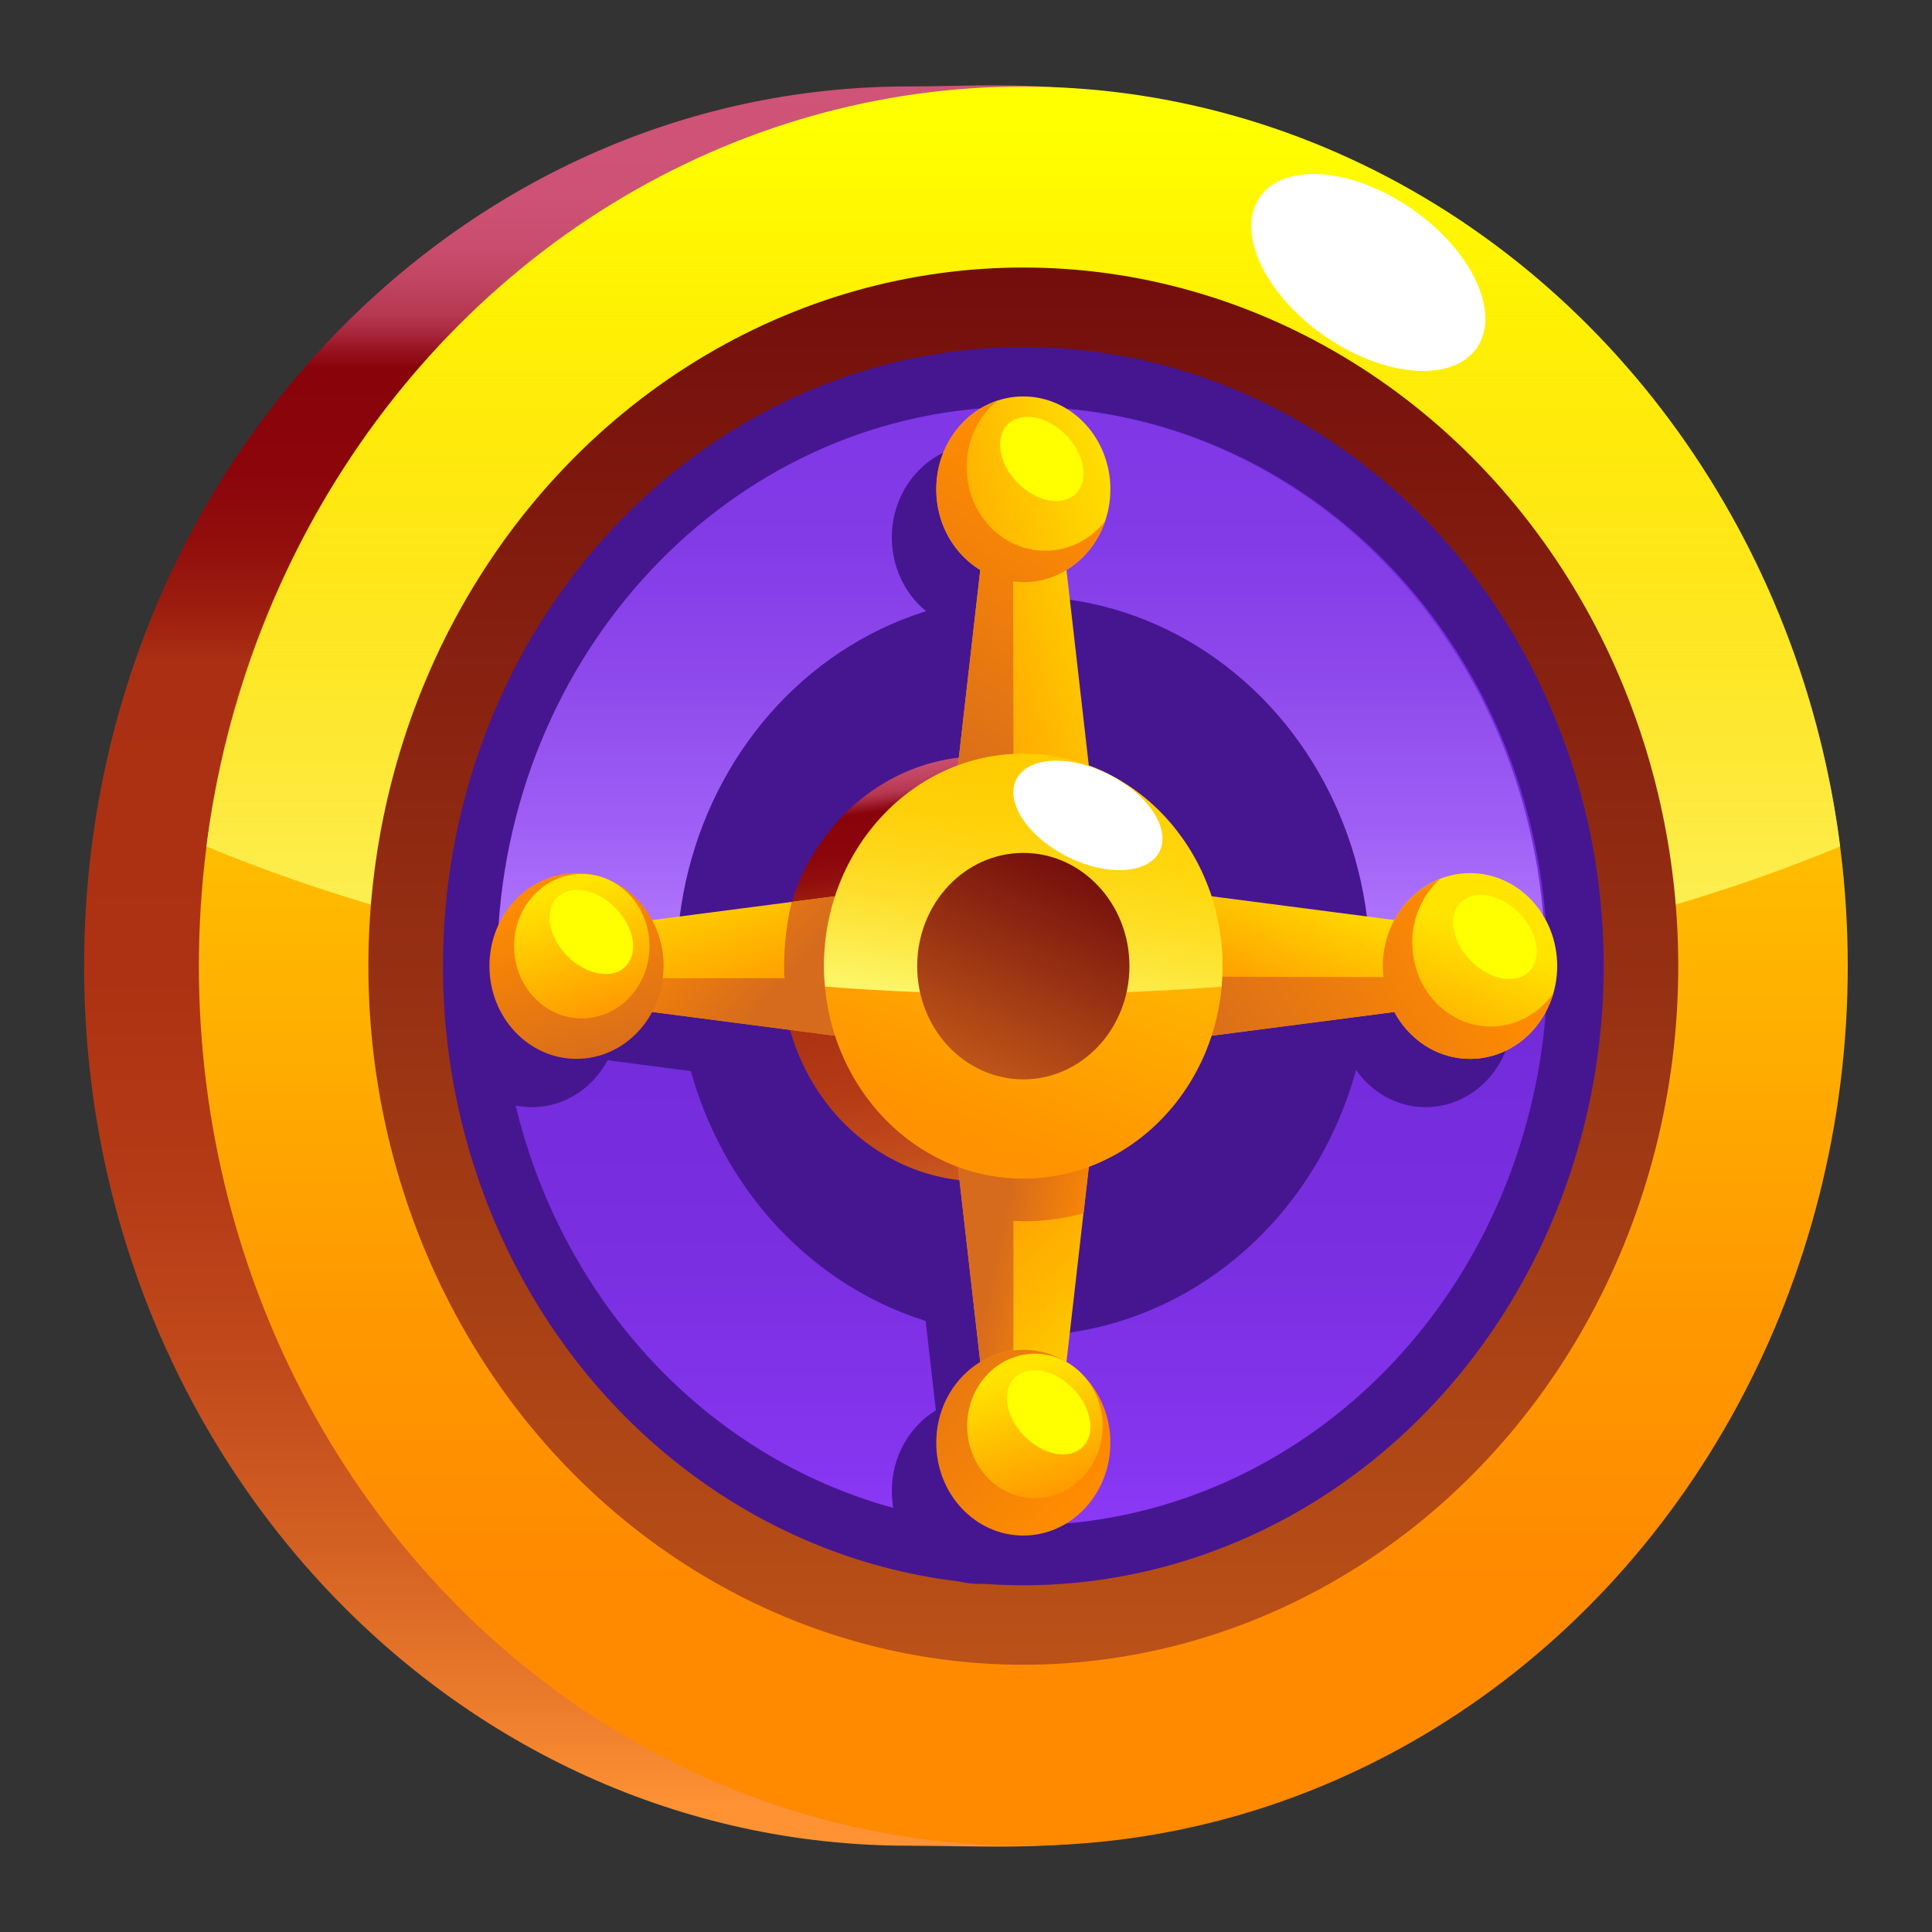
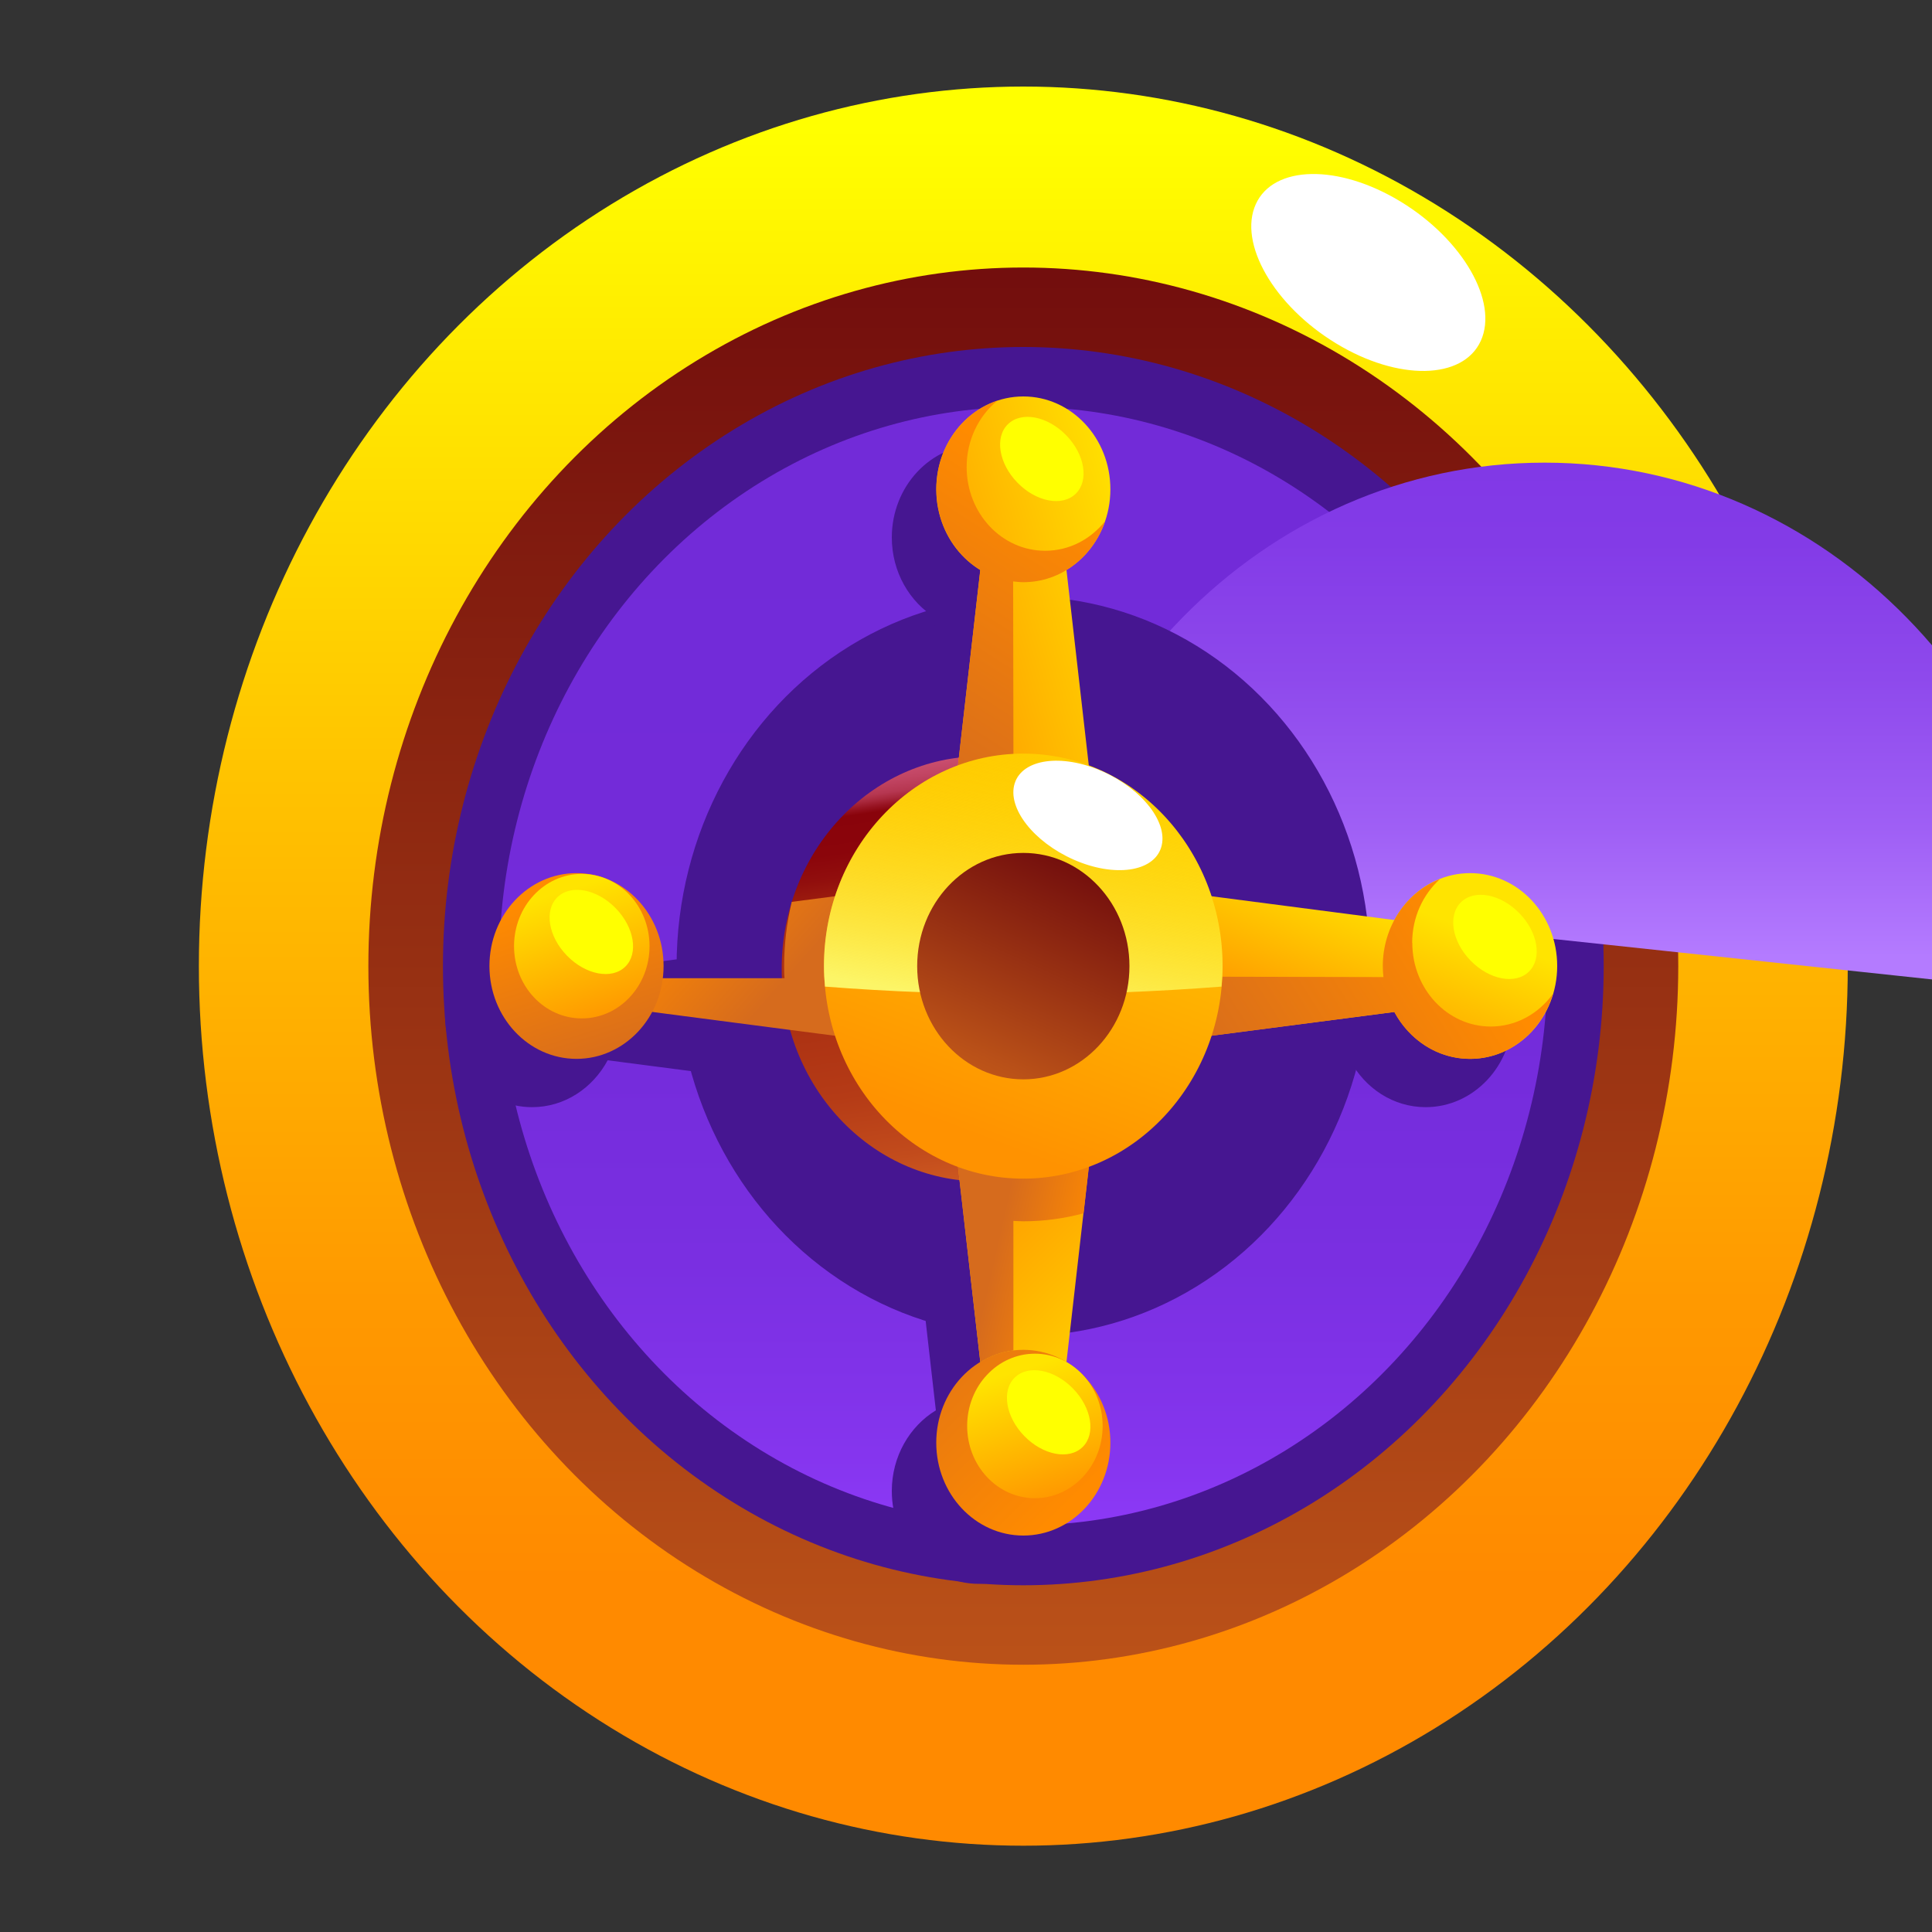
<svg xmlns="http://www.w3.org/2000/svg" xmlns:xlink="http://www.w3.org/1999/xlink" id="Layer_1" data-name="Layer 1" version="1.1" viewBox="0 0 150 150">
  <rect x="0" y="0" width="150" height="150" fill="#333333" stroke="none" />
  <defs>
    <style>
      .cls-1 {
        fill: url(#linear-gradient);
      }

      .cls-1, .cls-2, .cls-3, .cls-4, .cls-5, .cls-6, .cls-7, .cls-8, .cls-9, .cls-10, .cls-11, .cls-12, .cls-13, .cls-14, .cls-15, .cls-16, .cls-17, .cls-18, .cls-19, .cls-20, .cls-21, .cls-22, .cls-23, .cls-24, .cls-25, .cls-26, .cls-27 {
        stroke-width: 0px;
      }

      .cls-2 {
        fill: #ff0;
      }

      .cls-3 {
        fill: url(#linear-gradient-11);
      }

      .cls-4 {
        fill: url(#linear-gradient-12);
      }

      .cls-5 {
        fill: url(#linear-gradient-13);
      }

      .cls-6 {
        fill: url(#linear-gradient-10);
      }

      .cls-7 {
        fill: url(#linear-gradient-17);
      }

      .cls-8 {
        fill: url(#linear-gradient-16);
      }

      .cls-9 {
        fill: url(#linear-gradient-19);
      }

      .cls-10 {
        fill: url(#linear-gradient-15);
      }

      .cls-11 {
        fill: url(#linear-gradient-23);
      }

      .cls-12 {
        fill: url(#linear-gradient-21);
      }

      .cls-13 {
        fill: url(#linear-gradient-18);
      }

      .cls-14 {
        fill: url(#linear-gradient-14);
      }

      .cls-15 {
        fill: url(#linear-gradient-22);
      }

      .cls-16 {
        fill: url(#linear-gradient-20);
      }

      .cls-17 {
        fill: url(#linear-gradient-24);
      }

      .cls-18 {
        fill: url(#linear-gradient-4);
      }

      .cls-19 {
        fill: url(#linear-gradient-2);
      }

      .cls-20 {
        fill: url(#linear-gradient-3);
      }

      .cls-21 {
        fill: url(#linear-gradient-8);
      }

      .cls-22 {
        fill: url(#linear-gradient-9);
      }

      .cls-23 {
        fill: url(#linear-gradient-7);
      }

      .cls-24 {
        fill: url(#linear-gradient-5);
      }

      .cls-25 {
        fill: url(#linear-gradient-6);
      }

      .cls-26 {
        fill: #fff;
      }

      .cls-27 {
        fill: #461691;
      }
    </style>
    <linearGradient id="linear-gradient" x1="70.55" y1="5.6" x2="70.55" y2="140.61" gradientUnits="userSpaceOnUse">
      <stop offset="0" stop-color="#cf5477" />
      <stop offset=".07" stop-color="#cd5275" />
      <stop offset=".1" stop-color="#c94d6e" />
      <stop offset=".12" stop-color="#c14462" />
      <stop offset=".14" stop-color="#b63751" />
      <stop offset=".15" stop-color="#a8273b" />
      <stop offset=".16" stop-color="#971321" />
      <stop offset=".17" stop-color="#89030b" />
      <stop offset=".23" stop-color="#8b050b" />
      <stop offset=".27" stop-color="#910e0d" />
      <stop offset=".31" stop-color="#9d1e0f" />
      <stop offset=".34" stop-color="#ab3013" />
      <stop offset=".52" stop-color="#ad3213" />
      <stop offset=".64" stop-color="#b53b16" />
      <stop offset=".75" stop-color="#c24b1c" />
      <stop offset=".85" stop-color="#d46123" />
      <stop offset=".94" stop-color="#ec7c2c" />
      <stop offset="1" stop-color="#ff9334" />
    </linearGradient>
    <linearGradient id="linear-gradient-2" x1="79.45" y1="143.07" x2="79.45" y2="7.29" gradientUnits="userSpaceOnUse">
      <stop offset=".15" stop-color="#ff8a00" />
      <stop offset=".31" stop-color="#f90" />
      <stop offset=".61" stop-color="#ffc300" />
      <stop offset=".98" stop-color="#ff0" />
    </linearGradient>
    <linearGradient id="linear-gradient-3" x1="79.45" y1="11.34" x2="79.45" y2="77.8" gradientUnits="userSpaceOnUse">
      <stop offset="0" stop-color="#fefb00" stop-opacity="0" />
      <stop offset="1" stop-color="#fcf567" />
    </linearGradient>
    <linearGradient id="linear-gradient-4" x1="79.45" y1="20.01" x2="79.45" y2="177.34" gradientUnits="userSpaceOnUse">
      <stop offset="0" stop-color="#720d0d" />
      <stop offset=".03" stop-color="#75100d" />
      <stop offset=".69" stop-color="#ba5118" />
      <stop offset="1" stop-color="#d66b1d" />
    </linearGradient>
    <linearGradient id="linear-gradient-5" x1="79.45" y1="124.42" x2="79.45" y2="36.16" gradientUnits="userSpaceOnUse">
      <stop offset="0" stop-color="#943dff" />
      <stop offset=".13" stop-color="#8535ee" />
      <stop offset=".3" stop-color="#7a2fe1" />
      <stop offset=".53" stop-color="#732bda" />
      <stop offset="1" stop-color="#722bd8" />
    </linearGradient>
    <linearGradient id="linear-gradient-6" x1="79.29" y1="32.54" x2="79.29" y2="74.28" gradientUnits="userSpaceOnUse">
      <stop offset="0" stop-color="#8037e6" />
      <stop offset=".23" stop-color="#833be7" />
      <stop offset=".48" stop-color="#8e49ec" />
      <stop offset=".76" stop-color="#9f5ff5" />
      <stop offset="1" stop-color="#b47bff" />
    </linearGradient>
    <linearGradient id="linear-gradient-7" x1="73.12" y1="54.43" x2="79.75" y2="99.75" xlink:href="#linear-gradient" />
    <linearGradient id="linear-gradient-8" x1="76.17" y1="89.24" x2="93.27" y2="106.61" gradientUnits="userSpaceOnUse">
      <stop offset="0" stop-color="#ff9200" />
      <stop offset="1" stop-color="#ffe400" />
    </linearGradient>
    <linearGradient id="linear-gradient-9" x1="66.74" y1="99.1" x2="83.6" y2="116.22" gradientUnits="userSpaceOnUse">
      <stop offset="0" stop-color="#d66b1d" />
      <stop offset="1" stop-color="#ff8b00" />
    </linearGradient>
    <linearGradient id="linear-gradient-10" x1="78.31" y1="92.57" x2="85.59" y2="94.21" xlink:href="#linear-gradient-9" />
    <linearGradient id="linear-gradient-11" x1="82.32" y1="117" x2="79.01" y2="106.42" xlink:href="#linear-gradient-8" />
    <linearGradient id="linear-gradient-12" x1="62.91" y1="77.84" x2="58.75" y2="64.57" xlink:href="#linear-gradient-8" />
    <linearGradient id="linear-gradient-13" x1="62.6" y1="74.31" x2="53.45" y2="66.21" xlink:href="#linear-gradient-9" />
    <linearGradient id="linear-gradient-14" x1="47.29" y1="83.08" x2="43.04" y2="69.49" xlink:href="#linear-gradient-9" />
    <linearGradient id="linear-gradient-15" x1="47.14" y1="79.74" x2="43.83" y2="69.17" xlink:href="#linear-gradient-8" />
    <linearGradient id="linear-gradient-16" x1="95.46" y1="78.39" x2="100" y2="66.64" xlink:href="#linear-gradient-8" />
    <linearGradient id="linear-gradient-17" x1="110.44" y1="84.6" x2="115.09" y2="72.55" xlink:href="#linear-gradient-8" />
    <linearGradient id="linear-gradient-18" x1="2230.66" y1="2325.28" x2="2243.52" y2="2305.14" gradientTransform="translate(2418.2 2314.37) rotate(-90) scale(1 -1)" xlink:href="#linear-gradient-9" />
    <linearGradient id="linear-gradient-19" x1="71.8" y1="58.54" x2="92.28" y2="52.55" xlink:href="#linear-gradient-8" />
    <linearGradient id="linear-gradient-20" x1="67.28" y1="41.55" x2="87.28" y2="35.7" xlink:href="#linear-gradient-8" />
    <linearGradient id="linear-gradient-21" x1="70.68" y1="60.46" x2="84.28" y2="39.17" xlink:href="#linear-gradient-9" />
    <linearGradient id="linear-gradient-22" x1="74.63" y1="87.79" x2="89.42" y2="48.56" xlink:href="#linear-gradient-8" />
    <linearGradient id="linear-gradient-23" x1="82.37" y1="58.34" x2="78.82" y2="78.42" xlink:href="#linear-gradient-3" />
    <linearGradient id="linear-gradient-24" x1="83.3" y1="66.55" x2="73.05" y2="89.08" xlink:href="#linear-gradient-4" />
  </defs>
-   <path class="cls-1" d="M134.56,75.01c0,32.11-19.17,60.15-47.17,67.45-4.89,1.27-11.59.84-16.85.84-35.35,0-64.01-30.58-64.01-68.29S35.19,6.71,70.55,6.71c4.42,0,10.27-.39,14.43.52,29.17,6.37,49.58,34.77,49.58,67.77Z" />
  <g>
    <g>
      <ellipse class="cls-19" cx="79.45" cy="75.01" rx="64.01" ry="68.29" />
-       <path class="cls-20" d="M142.87,65.72c-17.28,7.17-39.36,11.46-63.43,11.46s-46.15-4.29-63.42-11.46C20.26,32.4,47.05,6.71,79.44,6.71s59.19,25.69,63.43,59.01Z" />
      <ellipse class="cls-18" cx="79.45" cy="75.01" rx="50.85" ry="54.24" />
      <ellipse class="cls-27" cx="79.45" cy="75.01" rx="45.06" ry="48.07" />
      <ellipse class="cls-24" cx="79.45" cy="75.01" rx="40.7" ry="43.42" />
-       <path class="cls-25" d="M119.93,72.83c-12.42,2.8-26.18,4.35-40.65,4.35s-28.2-1.55-40.63-4.34c1.05-22.98,18.85-41.26,40.64-41.26s39.58,18.28,40.64,41.25Z" />
+       <path class="cls-25" d="M119.93,72.83c-12.42,2.8-26.18,4.35-40.65,4.35c1.05-22.98,18.85-41.26,40.64-41.26s39.58,18.28,40.64,41.25Z" />
      <ellipse class="cls-27" cx="79.45" cy="75.01" rx="26.92" ry="28.71" />
      <path class="cls-26" d="M114.97,26.46c-1.38,3.04-6.42,3.13-11.24.2-4.82-2.93-7.61-7.77-6.23-10.81,1.38-3.04,6.42-3.13,11.24-.2s7.61,7.77,6.23,10.81Z" />
    </g>
    <path class="cls-27" d="M110.69,71.54c-2.52,0-4.7,1.47-5.87,3.64l-14.22-1.85c-1.55-4.75-5.07-8.5-9.52-10.16l-1.74-15.18c2.04-1.24,3.42-3.58,3.42-6.26,0-3.98-3.03-7.21-6.76-7.21s-6.76,3.23-6.76,7.21c0,2.68,1.38,5.02,3.42,6.26l-1.74,15.18c-4.45,1.65-7.97,5.41-9.52,10.16l-14.22,1.85c-1.16-2.17-3.35-3.64-5.87-3.64-3.73,0-6.76,3.23-6.76,7.21s3.03,7.21,6.76,7.21c2.52,0,4.7-1.47,5.87-3.64l14.22,1.85c1.55,4.75,5.07,8.51,9.53,10.16l1.73,15.17c-2.04,1.24-3.42,3.58-3.42,6.26,0,3.98,3.03,7.21,6.76,7.21s6.76-3.23,6.76-7.21c0-2.68-1.38-5.02-3.42-6.26l1.73-15.17c4.46-1.65,7.98-5.41,9.53-10.16l14.22-1.85c1.16,2.17,3.35,3.64,5.87,3.64,3.73,0,6.76-3.23,6.76-7.21s-3.03-7.21-6.76-7.21Z" />
    <ellipse class="cls-23" cx="76.16" cy="75.22" rx="15.47" ry="16.5" />
    <g>
      <g>
        <g>
          <polygon class="cls-21" points="76.34 107.76 79.45 107.76 82.57 107.76 85.68 80.55 79.45 80.55 73.23 80.55 76.34 107.76" />
          <ellipse class="cls-22" cx="79.45" cy="112.01" rx="6.76" ry="7.21" />
        </g>
        <path class="cls-6" d="M73.23,80.55l.92,8.07h0s.38,3.32.38,3.32l.26,2.25s0,0,0,0l1.32,11.56c.78-.48,1.64-.79,2.57-.9v-10.06c.26.01.52.03.78.03,1.61,0,3.18-.22,4.67-.62l1.56-13.65h-12.45Z" />
        <ellipse class="cls-3" cx="80.35" cy="110.71" rx="5.26" ry="5.61" />
        <ellipse class="cls-2" cx="81.42" cy="109.64" rx="2.64" ry="3.77" transform="translate(-53.42 88) rotate(-44.28)" />
      </g>
      <g>
-         <polygon class="cls-4" points="48.74 71.68 48.74 75 48.74 78.32 74.26 81.64 74.26 75 74.26 68.36 48.74 71.68" />
        <path class="cls-5" d="M61.47,70.02c-.38,1.59-.59,3.26-.59,4.98,0,.32,0,.64.03.95h-12.17v2.37l12.73,1.66,12.79,1.66v-13.28l-12.79,1.66Z" />
        <ellipse class="cls-14" cx="44.76" cy="75" rx="6.76" ry="7.21" />
        <ellipse class="cls-10" cx="45.17" cy="73.46" rx="5.26" ry="5.61" />
        <ellipse class="cls-2" cx="45.91" cy="72.35" rx="2.64" ry="3.77" transform="translate(-37.47 52.61) rotate(-44.28)" />
      </g>
      <g>
        <g>
          <polygon class="cls-8" points="84.65 68.36 84.65 75 84.65 81.64 110.16 78.32 110.16 75 110.16 71.68 84.65 68.36" />
          <ellipse class="cls-7" cx="114.14" cy="75" rx="6.76" ry="7.21" />
        </g>
        <path class="cls-13" d="M109.65,73.2c0,3.59,2.73,6.5,6.09,6.5,1.97,0,3.72-1,4.83-2.54-.86,2.93-3.42,5.05-6.45,5.05-2.51,0-4.7-1.47-5.87-3.64h0s-23.63,3.07-23.63,3.07v-5.83s22.79.05,22.79.05c-.03-.28-.05-.56-.05-.85,0-3.11,1.86-5.77,4.44-6.76-1.32,1.19-2.16,2.97-2.16,4.96Z" />
        <ellipse class="cls-2" cx="116.06" cy="72.73" rx="2.64" ry="3.77" transform="translate(-17.8 101.7) rotate(-44.28)" />
      </g>
      <g>
        <g>
          <polygon class="cls-9" points="73.23 69.46 79.45 69.46 85.68 69.46 82.57 42.24 79.45 42.24 76.34 42.24 73.23 69.46" />
          <ellipse class="cls-16" cx="79.45" cy="37.99" rx="6.76" ry="7.21" />
        </g>
        <path class="cls-12" d="M81.14,42.76c-3.37,0-6.09-2.91-6.09-6.5,0-2.1.94-3.97,2.38-5.15-2.75.92-4.73,3.65-4.73,6.88,0,2.68,1.38,5.02,3.41,6.26h0s-2.88,25.21-2.88,25.21h5.47l-.04-24.32c.26.03.53.06.8.06,2.92,0,5.41-1.98,6.34-4.74-1.12,1.41-2.78,2.3-4.65,2.3Z" />
        <ellipse class="cls-2" cx="80.89" cy="35.63" rx="2.64" ry="3.77" transform="translate(-1.9 66.6) rotate(-44.28)" />
      </g>
      <g>
        <ellipse class="cls-15" cx="79.45" cy="75.01" rx="15.47" ry="16.5" />
        <path class="cls-11" d="M94.92,75.01c0,.53-.03,1.06-.08,1.59-5.02.39-10.17.59-15.41.59s-10.37-.2-15.38-.59c-.05-.53-.08-1.06-.08-1.59,0-9.12,6.93-16.5,15.47-16.5s15.48,7.38,15.48,16.5Z" />
        <ellipse class="cls-17" cx="79.45" cy="75.01" rx="8.24" ry="8.79" />
        <path class="cls-26" d="M90.15,65.8c-.6,1.9-3.63,2.33-6.77.95s-5.2-4.03-4.6-5.93c.6-1.9,3.63-2.33,6.77-.95s5.2,4.03,4.6,5.93Z" />
      </g>
    </g>
  </g>
</svg>